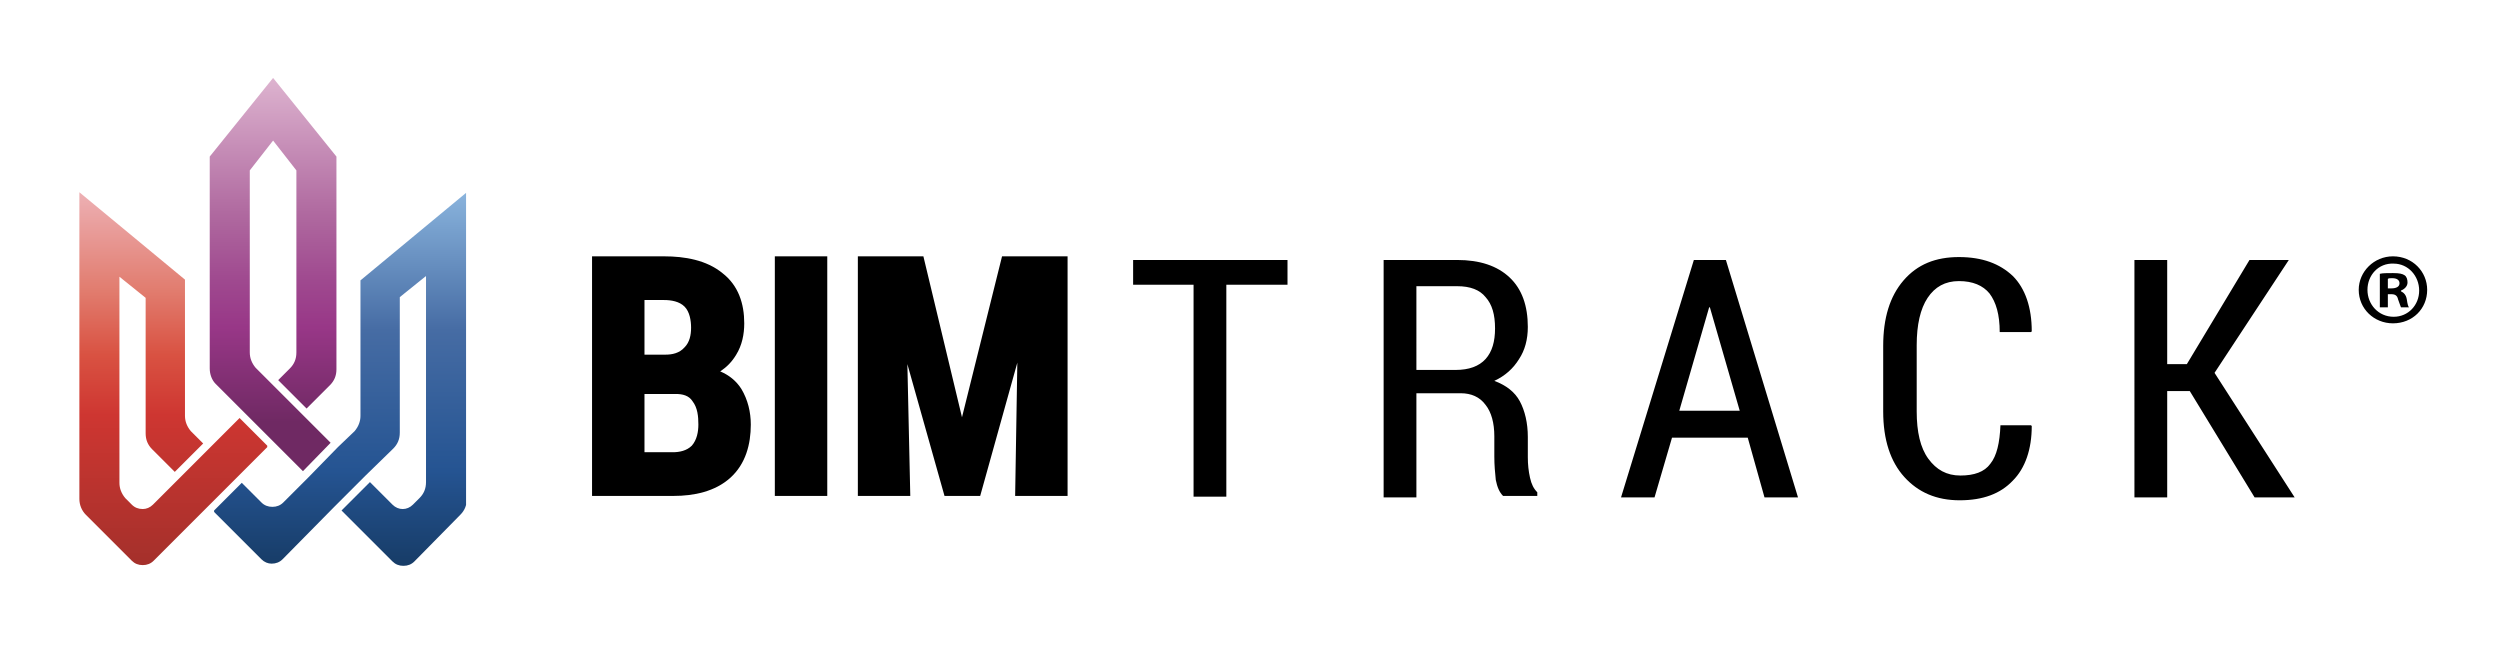
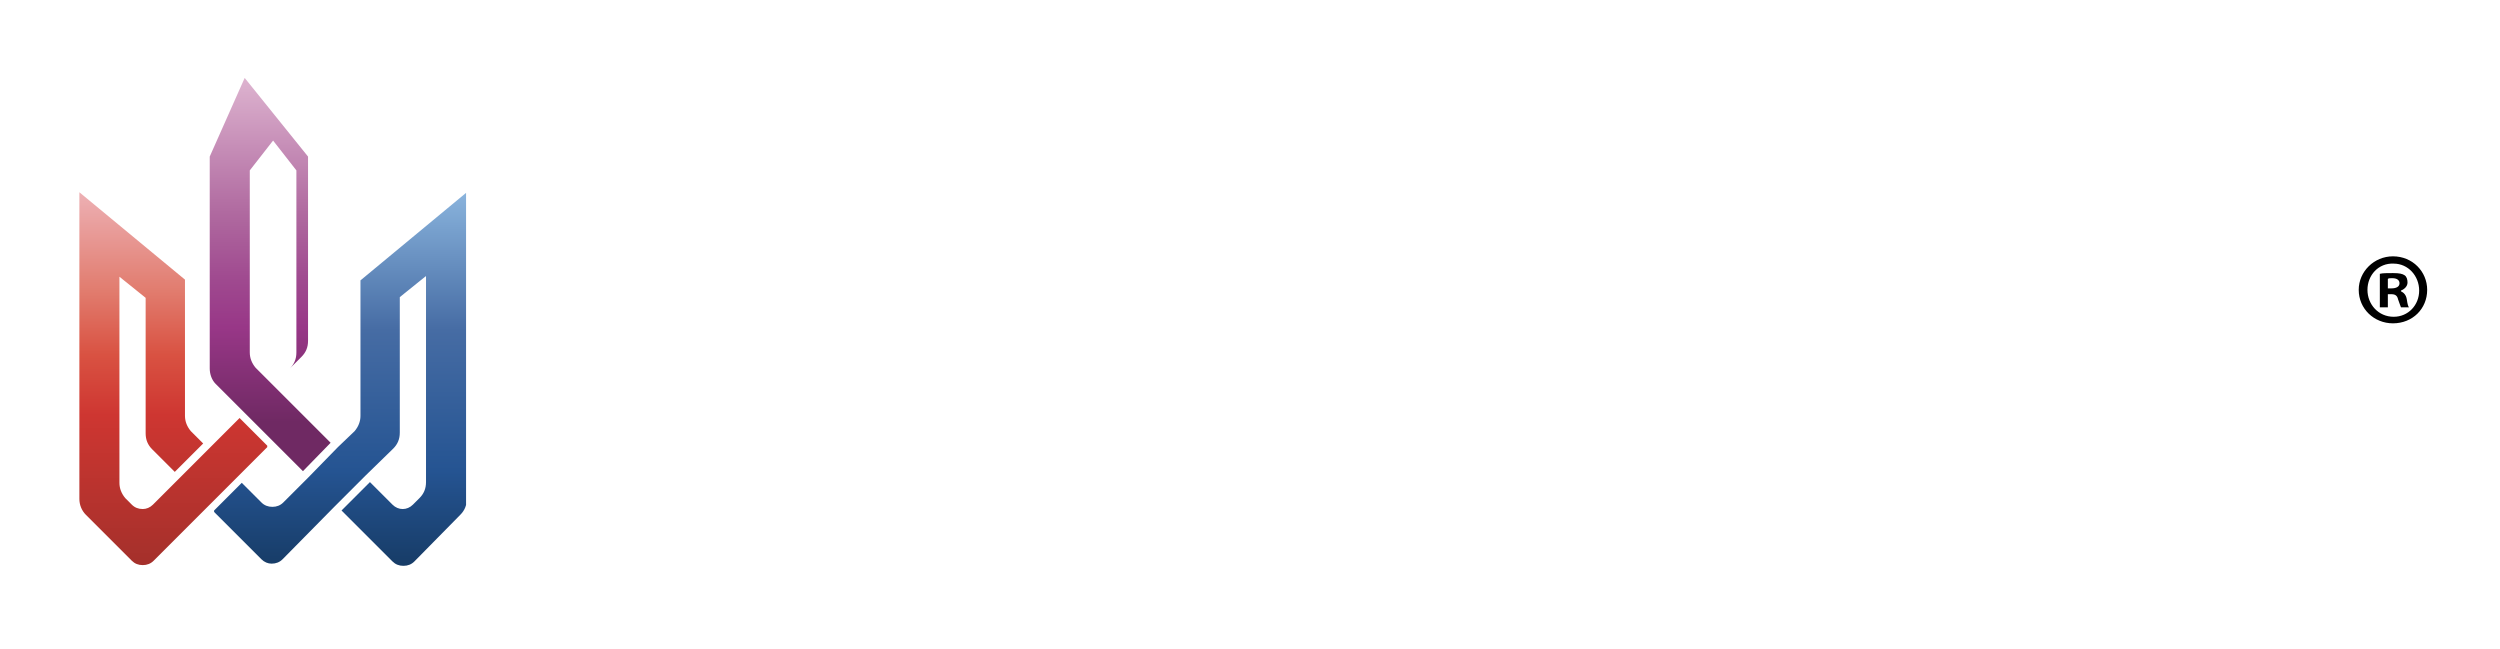
<svg xmlns="http://www.w3.org/2000/svg" xmlns:xlink="http://www.w3.org/1999/xlink" version="1.1" id="Calque_2" x="0px" y="0px" viewBox="0 0 343.3 89.1" style="enable-background:new 0 0 343.3 89.1;" xml:space="preserve">
  <style type="text/css">
	.st0{clip-path:url(#SVGID_2_);fill:url(#SVGID_3_);}
	.st1{clip-path:url(#SVGID_5_);fill:url(#SVGID_6_);}
	.st2{clip-path:url(#SVGID_8_);fill:url(#SVGID_9_);}
</style>
  <g>
    <defs>
-       <path id="SVGID_1_" d="M28.8,21.5v29.1v0c0,0.8,0.3,1.6,0.8,2.1l4,4c2.7,2.7,5.3,5.3,8,8l3.8-3.9L35.1,50.5    c-0.5-0.6-0.8-1.3-0.8-2.1v0v-25l3.2-4.1l3.2,4.1v25v0c0,0.9-0.3,1.6-0.9,2.2l0,0l-1.6,1.6l3.9,3.9l3.2-3.2l0,0    c0.6-0.6,0.9-1.3,0.9-2.2v0V21.5l-8.7-10.8L28.8,21.5z" />
+       <path id="SVGID_1_" d="M28.8,21.5v29.1v0c0,0.8,0.3,1.6,0.8,2.1l4,4c2.7,2.7,5.3,5.3,8,8l3.8-3.9L35.1,50.5    c-0.5-0.6-0.8-1.3-0.8-2.1v0v-25l3.2-4.1l3.2,4.1v25v0c0,0.9-0.3,1.6-0.9,2.2l0,0l-1.6,1.6l3.2-3.2l0,0    c0.6-0.6,0.9-1.3,0.9-2.2v0V21.5l-8.7-10.8L28.8,21.5z" />
    </defs>
    <clipPath id="SVGID_2_">
      <use xlink:href="#SVGID_1_" style="overflow:visible;" />
    </clipPath>
    <linearGradient id="SVGID_3_" gradientUnits="userSpaceOnUse" x1="-144.194" y1="440.089" x2="-143.772" y2="440.089" gradientTransform="matrix(0 128.073 128.073 0 -56326.008 18478.039)">
      <stop offset="0" style="stop-color:#DDB3CF" />
      <stop offset="0.338" style="stop-color:#B06AA0" />
      <stop offset="0.511" style="stop-color:#9F498F" />
      <stop offset="0.63" style="stop-color:#983787" />
      <stop offset="0.87" style="stop-color:#6F2963" />
      <stop offset="1" style="stop-color:#6F2963" />
    </linearGradient>
    <rect x="28.8" y="10.7" class="st0" width="17.4" height="54.1" />
  </g>
  <g>
    <defs>
      <path id="SVGID_4_" d="M10.9,68.5L10.9,68.5L10.9,68.5c0,0.8,0.3,1.6,0.9,2.2l0,0l0,0l6.3,6.3h0c0.4,0.4,0.9,0.6,1.5,0.6    c0.6,0,1.1-0.2,1.5-0.6h0l5.4-5.4l2.2-2.2l3.9-3.9l4.2-4.2l-3.9-3.9L21,69.3l0,0l0,0c-0.4,0.4-0.9,0.6-1.4,0.6    c-0.6,0-1.1-0.2-1.5-0.6h0l-0.9-0.9c-0.5-0.6-0.8-1.3-0.8-2.1v0l0,0l0-28.3l3.6,2.9l0,18.6v0c0,0.9,0.3,1.6,0.9,2.2l0,0l3.1,3.1    l3.9-3.9l-1.7-1.7c-0.5-0.6-0.8-1.3-0.8-2.1v0v0l0-18.7L10.9,26.4L10.9,68.5z" />
    </defs>
    <clipPath id="SVGID_5_">
      <use xlink:href="#SVGID_4_" style="overflow:visible;" />
    </clipPath>
    <linearGradient id="SVGID_6_" gradientUnits="userSpaceOnUse" x1="-144.482" y1="440.291" x2="-144.06" y2="440.291" gradientTransform="matrix(0 121.477 121.477 0 -53461.32 17577.607)">
      <stop offset="0" style="stop-color:#EDB0B4" />
      <stop offset="0.268" style="stop-color:#E17B6D" />
      <stop offset="0.435" style="stop-color:#D95242" />
      <stop offset="0.597" style="stop-color:#CE3631" />
      <stop offset="1" style="stop-color:#A4302B" />
    </linearGradient>
    <rect x="10.9" y="26.4" class="st1" width="25.8" height="51.3" />
  </g>
  <g>
    <defs>
      <path id="SVGID_7_" d="M49.5,38.5v18.6v0c0,0.8-0.3,1.5-0.8,2.1l-2.3,2.2l-4,4.1l-0.1,0.1L38.9,69c-0.4,0.4-0.9,0.6-1.5,0.6    c-0.6,0-1.1-0.2-1.5-0.6h0l-2.7-2.7l-3.9,3.9l6.6,6.6l0,0l0,0c0.4,0.4,0.9,0.6,1.4,0.6c0.6,0,1.1-0.2,1.5-0.6h0l7.1-7.2v0l0.1-0.1    l0.1-0.1l3.9-3.9l0,0l0.2-0.2l0,0l3.8-3.7l0,0c0.6-0.6,0.9-1.3,0.9-2.2v0V40.8l3.6-2.9l0,28.3l0,0v0c0,0.9-0.3,1.6-0.9,2.2v0    l-0.9,0.9l0,0c-0.4,0.4-0.9,0.6-1.4,0.6c-0.5,0-1-0.2-1.4-0.6l0,0l0,0l-3.1-3.1l-3.9,3.9l7,7h0c0.4,0.4,0.9,0.6,1.5,0.6    c0.6,0,1.1-0.2,1.5-0.6h0l6.3-6.4l0,0c0.6-0.6,0.9-1.3,0.9-2.2v0l0,0l0-42.1L49.5,38.5z" />
    </defs>
    <clipPath id="SVGID_8_">
      <use xlink:href="#SVGID_7_" style="overflow:visible;" />
    </clipPath>
    <linearGradient id="SVGID_9_" gradientUnits="userSpaceOnUse" x1="-144.482" y1="440.032" x2="-144.06" y2="440.032" gradientTransform="matrix(0 121.503 121.503 0 -53418.316 17581.299)">
      <stop offset="0" style="stop-color:#8AB4DD" />
      <stop offset="0.37" style="stop-color:#466CA4" />
      <stop offset="0.746" style="stop-color:#255492" />
      <stop offset="1" style="stop-color:#173C67" />
    </linearGradient>
    <rect x="29.4" y="26.4" class="st2" width="34.6" height="51.3" />
  </g>
  <g>
-     <path d="M98.9,51c1.2,0.5,2.2,1.3,2.9,2.4c0.9,1.5,1.3,3.2,1.3,4.9c0,2.7-0.7,5.4-2.8,7.3c-2.1,1.9-5,2.5-7.8,2.5H81.3V35.2h9.9   c2.8,0,5.8,0.5,8,2.3c2.2,1.7,3,4.2,3,6.9c0,1.5-0.3,3-1.1,4.3C100.5,49.7,99.8,50.4,98.9,51L98.9,51z M113.6,68.1h-7.2V35.2h7.2   V68.1L113.6,68.1z M132.1,57.3l5.5-22.1h9v32.9h-7.2l0.3-18.3l-5.1,18.3h-4.9L124.6,50l0.4,18.1h-7.2V35.2h9L132.1,57.3L132.1,57.3   z M88.5,54v8.1h3.9c0.9,0,1.9-0.2,2.6-0.9c0.7-0.8,0.9-1.9,0.9-2.9c0-1.1-0.1-2.3-0.8-3.2c-0.5-0.8-1.4-1-2.3-1H88.5L88.5,54z    M88.5,48.7l2.9,0c0.9,0,1.9-0.2,2.6-1c0.7-0.7,0.9-1.7,0.9-2.7c0-1-0.2-2.2-0.9-2.9c-0.7-0.7-1.8-0.9-2.8-0.9h-2.7V48.7L88.5,48.7   z" />
-     <path d="M176.8,39.1h-8.4v29.1h-4.5V39.1h-8.3v-3.4h21.2V39.1L176.8,39.1z M194.5,54.2v14.1h-4.5V35.7h10.1c3.1,0,5.5,0.8,7.2,2.4   c1.7,1.6,2.5,3.9,2.5,6.8c0,1.7-0.4,3.2-1.2,4.4c-0.8,1.3-1.9,2.3-3.4,3c1.6,0.6,2.8,1.5,3.5,2.8c0.7,1.3,1.1,3,1.1,4.9v2.8   c0,1,0.1,1.9,0.3,2.8c0.2,0.9,0.5,1.5,1,2v0.5h-4.7c-0.5-0.5-0.8-1.2-1-2.2c-0.1-1-0.2-2-0.2-3.2v-2.8c0-1.8-0.4-3.3-1.2-4.3   c-0.8-1.1-2-1.6-3.4-1.6H194.5L194.5,54.2z M194.5,50.8h5.4c1.8,0,3.2-0.5,4.1-1.5c0.9-1,1.3-2.4,1.3-4.2c0-1.9-0.4-3.3-1.3-4.3   c-0.8-1-2.1-1.5-3.9-1.5h-5.6V50.8L194.5,50.8z M240,60.1h-10.4l-2.4,8.2h-4.6l10-32.6h4.4l9.9,32.6h-4.6L240,60.1L240,60.1z    M230.6,56.4h8.3l-4.1-14.2h-0.1L230.6,56.4L230.6,56.4z M278.9,58.4l0.1,0.1c0,3.2-0.9,5.8-2.6,7.5c-1.7,1.8-4.1,2.7-7.3,2.7   c-3.2,0-5.7-1.1-7.6-3.2c-1.9-2.1-2.9-5.1-2.9-9v-9c0-3.8,0.9-6.8,2.8-9c1.9-2.2,4.4-3.2,7.6-3.2c3.2,0,5.6,0.9,7.4,2.6   c1.7,1.7,2.6,4.3,2.6,7.6l-0.1,0.1h-4.3c0-2.4-0.5-4.1-1.4-5.3c-0.9-1.1-2.3-1.7-4.2-1.7c-1.9,0-3.3,0.8-4.3,2.3   c-1,1.5-1.5,3.7-1.5,6.5v9.1c0,2.8,0.5,5,1.6,6.5c1.1,1.5,2.5,2.3,4.4,2.3c1.9,0,3.3-0.5,4.1-1.6c0.9-1.1,1.3-2.9,1.4-5.3H278.9   L278.9,58.4z M300.7,53.7h-3.1v14.6h-4.5V35.7h4.5V50h2.7l8.6-14.3h5.4l-10.2,15.5l11,17.1h-5.5L300.7,53.7L300.7,53.7z" />
-   </g>
+     </g>
  <g>
    <path d="M333.3,39.8c0,2.6-2,4.6-4.7,4.6c-2.6,0-4.7-2-4.7-4.6c0-2.5,2.1-4.6,4.7-4.6C331.3,35.2,333.3,37.3,333.3,39.8z    M325.1,39.8c0,2,1.5,3.7,3.6,3.7c2,0,3.5-1.6,3.5-3.6c0-2-1.5-3.7-3.5-3.7C326.6,36.1,325.1,37.8,325.1,39.8z M327.9,42.2h-1.1   v-4.6c0.4-0.1,1-0.1,1.8-0.1c0.9,0,1.3,0.1,1.6,0.3c0.3,0.2,0.4,0.6,0.4,1c0,0.5-0.4,0.9-0.9,1.1v0.1c0.4,0.2,0.7,0.5,0.8,1.1   c0.1,0.7,0.2,1,0.3,1.1h-1.1c-0.1-0.2-0.2-0.6-0.4-1.1c-0.1-0.5-0.4-0.7-0.9-0.7h-0.5V42.2z M327.9,39.6h0.5c0.6,0,1.1-0.2,1.1-0.7   c0-0.4-0.3-0.7-1-0.7c-0.3,0-0.5,0-0.6,0.1V39.6z" />
  </g>
</svg>